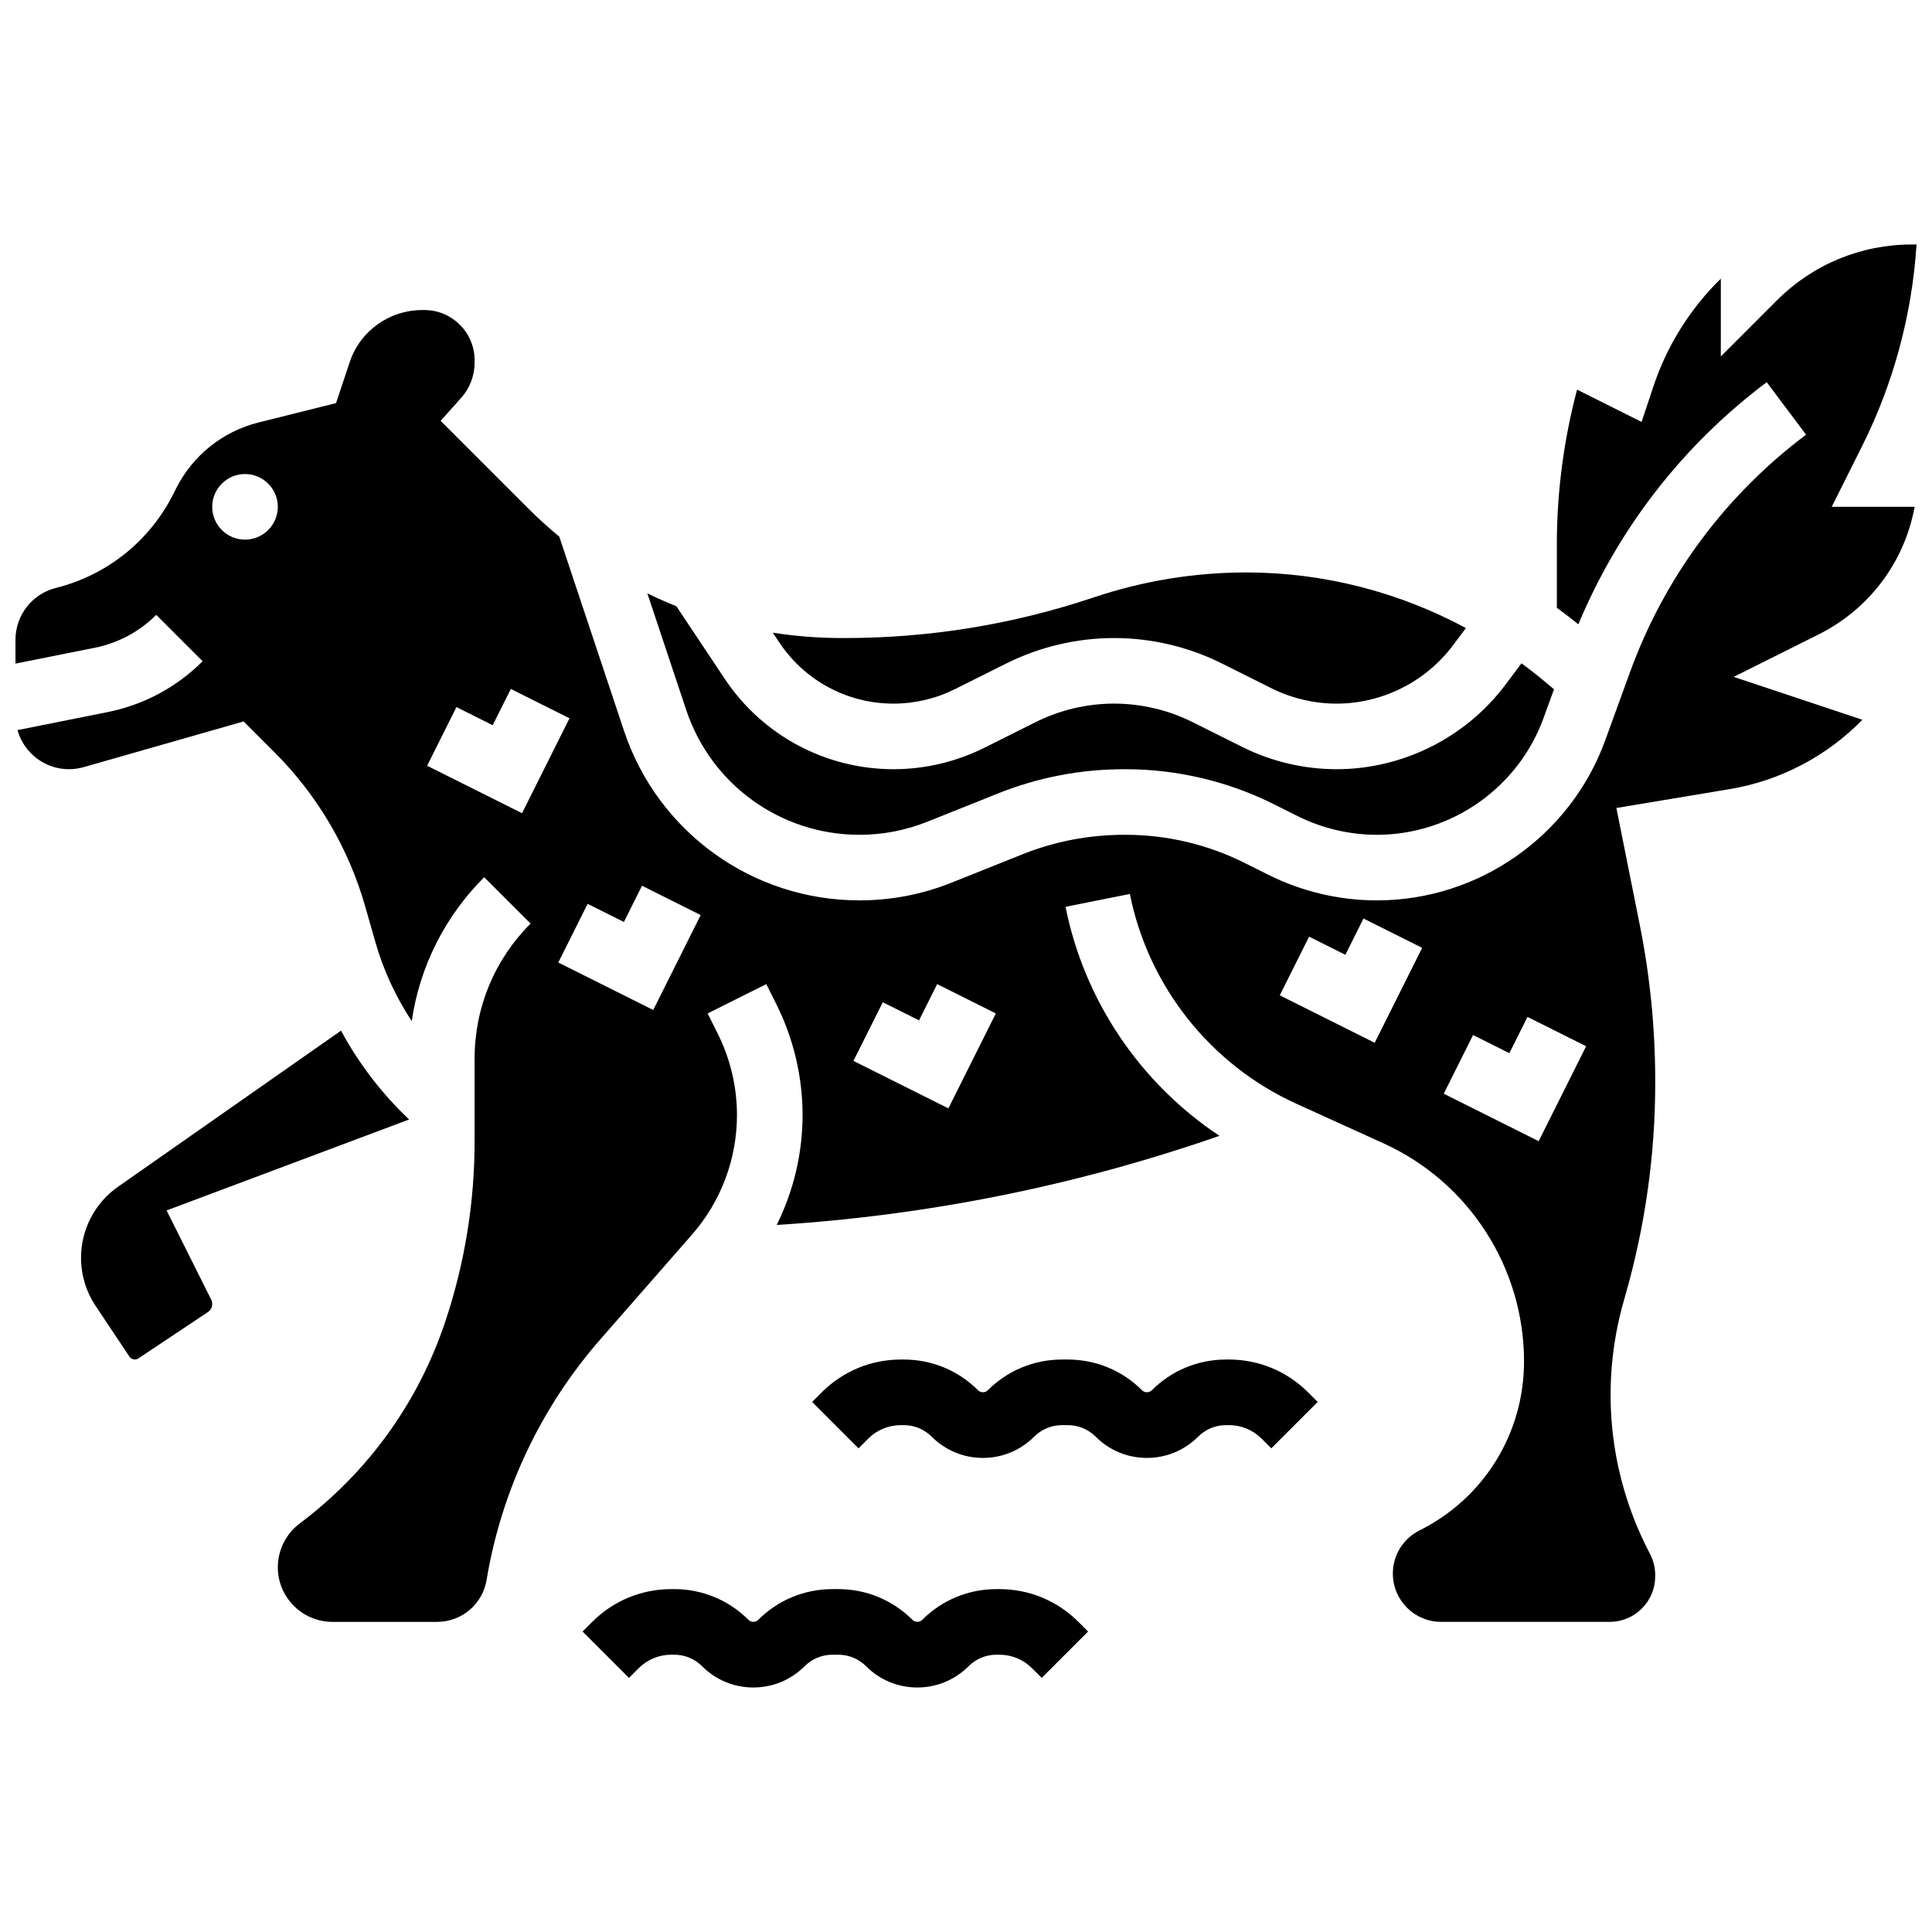
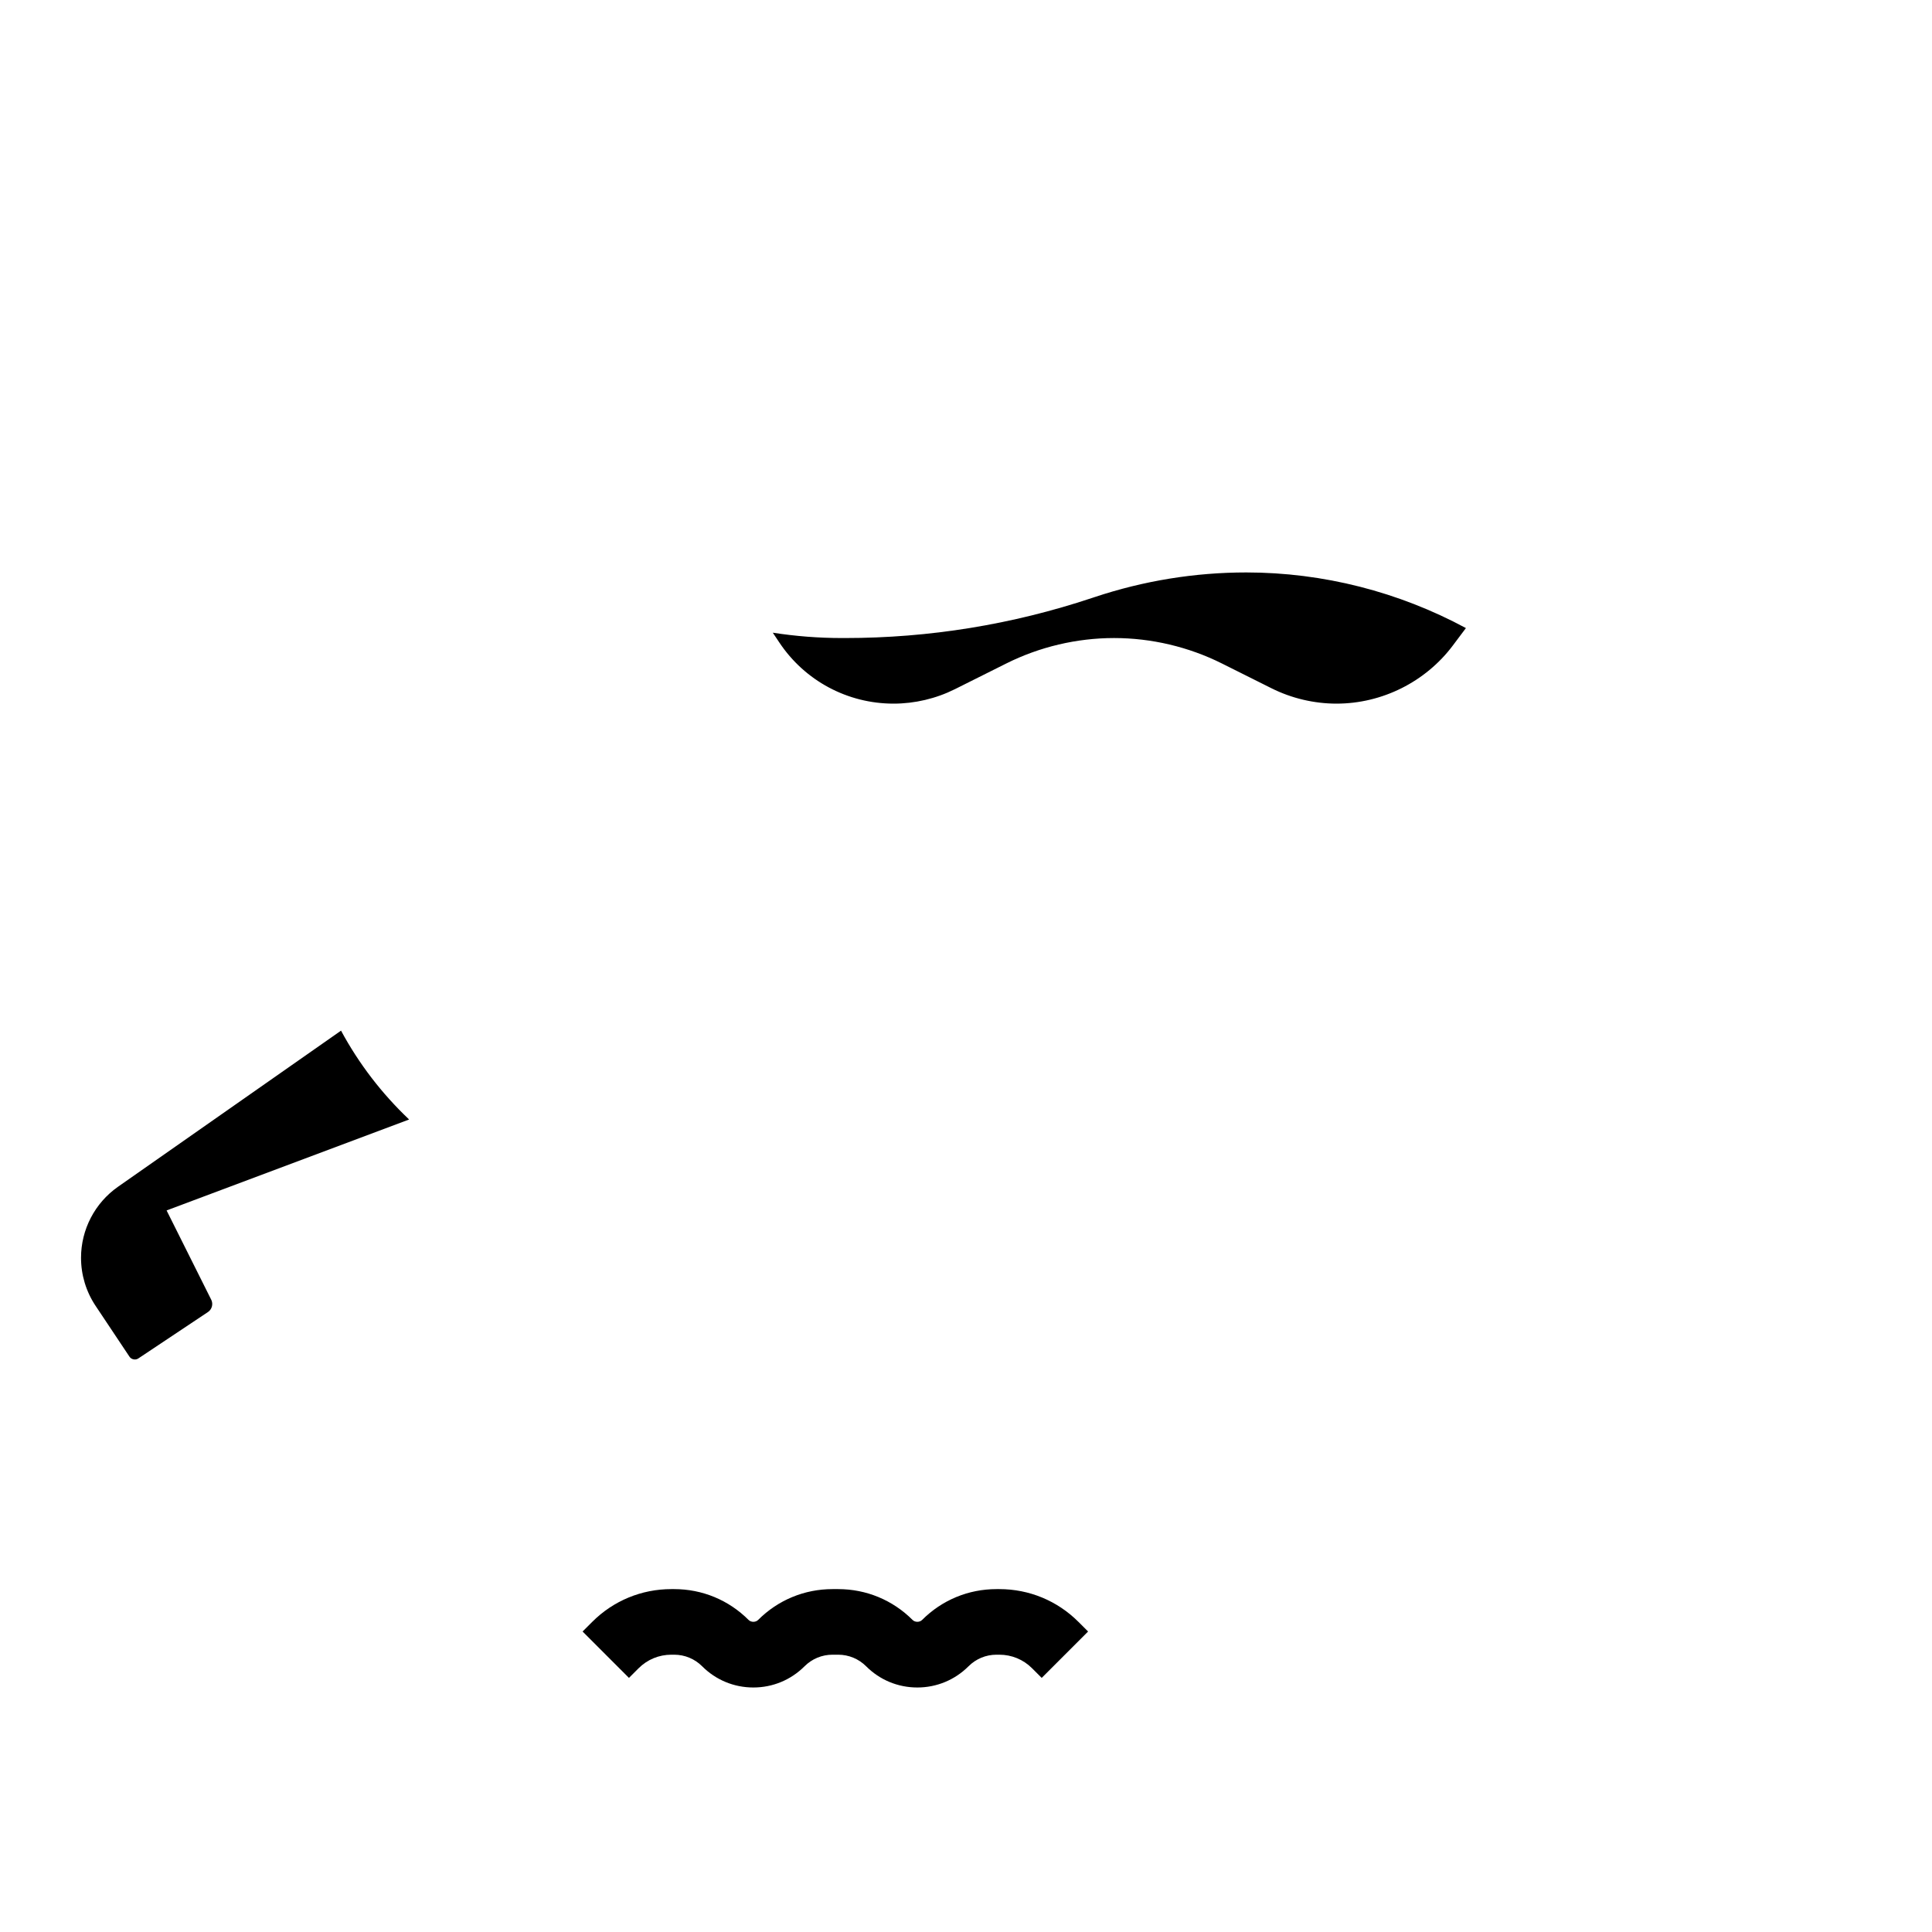
<svg xmlns="http://www.w3.org/2000/svg" width="800px" height="800px" version="1.1" viewBox="144 144 512 512">
  <defs>
    <clipPath id="a">
-       <path d="m148.09 208h503.81v366h-503.81z" />
-     </clipPath>
+       </clipPath>
  </defs>
-   <path d="m371.76 365.23c6.184 0 12.23-1.164 17.977-3.461l18.75-7.5c10.648-4.258 21.898-6.418 33.434-6.418h0.43c13.531 0 27.078 3.199 39.176 9.25l6.344 3.172c6.492 3.242 13.758 4.957 21.02 4.957 19.688 0 37.434-12.43 44.16-30.934l2.777-7.633-3.055-2.543c-1.809-1.508-3.676-2.941-5.562-4.336l-4.273 5.695c-10.504 14.008-27.23 22.367-44.738 22.367-8.637 0-17.285-2.043-25.008-5.906l-13.133-6.566c-6.426-3.211-13.621-4.91-20.809-4.91s-14.383 1.699-20.809 4.91l-13.586 6.793c-7.43 3.715-15.746 5.68-24.047 5.68-18.016 0-34.742-8.949-44.738-23.941l-12.824-19.242c-2.606-1.043-5.172-2.184-7.695-3.414l10.293 30.879c6.598 19.801 25.051 33.102 45.918 33.102z" />
  <path d="m188.15 464.78 64.238-24.09v-0.043c-7.246-6.875-13.316-14.801-18.012-23.516l-59.102 41.371c-6.137 4.297-9.801 11.332-9.801 18.82 0 4.551 1.336 8.957 3.859 12.742l8.984 13.477c0.496 0.746 1.586 0.965 2.332 0.465l18.445-12.293c0.719-0.48 1.148-1.281 1.148-2.144 0-0.398-0.094-0.797-0.273-1.152z" />
  <path d="m380.8 330.47c5.617 0 11.246-1.328 16.273-3.84l13.586-6.793c8.828-4.418 18.711-6.75 28.582-6.75s19.758 2.332 28.586 6.746l13.133 6.566c5.324 2.66 11.285 4.07 17.234 4.07 12.066 0 23.594-5.762 30.832-15.414l3.457-4.609c-17.789-9.586-37.805-14.742-58.211-14.742-13.656 0-27.199 2.203-40.246 6.555l-0.629 0.207c-21.145 7.047-43.164 10.621-65.449 10.621h-0.012-0.809c-6.199 0-12.32-0.484-18.328-1.418l1.73 2.594c6.762 10.152 18.078 16.207 30.27 16.207z" />
  <g clip-path="url(#a)">
    <path d="m637.55 262.07c8.273-16.547 13.176-34.809 14.352-53.281h-1.215c-13.531 0-26.25 5.269-35.82 14.836l-14.832 14.84v-20.629c-8.066 7.906-14.238 17.695-17.828 28.465l-3.168 9.508-17.098-8.551c-3.562 13.422-5.363 27.227-5.363 41.16v16.652c1.938 1.406 3.836 2.871 5.703 4.379 10.621-25.457 27.758-47.539 49.918-64.16l10.43 13.906c-21.391 16.043-37.523 37.801-46.66 62.93l-6.586 18.109c-9.215 25.348-33.527 42.379-60.496 42.379-9.941 0-19.895-2.352-28.789-6.797l-6.344-3.172c-9.699-4.852-20.559-7.414-31.402-7.414h-0.43c-9.312 0-18.391 1.742-26.977 5.176l-18.754 7.5c-7.809 3.121-16.023 4.703-24.43 4.703-28.363 0-53.441-18.078-62.41-44.984l-17.141-51.414c-2.902-2.398-5.711-4.949-8.41-7.648l-23.027-23.031 5.461-6.125c2.281-2.559 3.539-5.856 3.539-9.285v-0.648c0-7.34-5.969-13.309-13.301-13.309h-0.543c-8.766 0-16.504 5.547-19.258 13.805l-3.621 10.859-20.539 5.133c-9.516 2.379-17.492 8.777-21.879 17.551l-0.652 1.301c-6.246 12.496-17.598 21.602-31.148 24.988-6.32 1.582-10.738 7.238-10.738 13.758v6.305l21.008-4.199c6.195-1.238 11.836-4.254 16.301-8.723l12.293 12.289c-6.902 6.902-15.613 11.566-25.188 13.48l-23.879 4.773c1.672 5.969 7.148 10.363 13.645 10.363 1.316 0 2.629-0.184 3.894-0.547l42.395-12.113 8.273 8.277c11.258 11.258 19.523 25.305 23.902 40.617l2.703 9.469c2.148 7.527 5.422 14.609 9.668 21.055 2.102-14.387 8.734-27.668 19.203-38.137l12.293 12.289c-9.566 9.566-14.836 22.289-14.836 35.82v21.848c0 16.266-2.606 32.336-7.75 47.762-7.156 21.461-20.504 39.98-38.602 53.555-3.629 2.723-5.797 7.055-5.797 11.59 0 7.988 6.5 14.484 14.488 14.484h27.703c6.539 0 12.066-4.684 13.141-11.133 3.945-23.676 14.387-45.738 30.191-63.797l24.246-27.711c7.68-8.777 11.91-20.031 11.91-31.695 0-7.434-1.758-14.879-5.082-21.523l-2.691-5.383 15.547-7.773 2.691 5.383c4.523 9.051 6.918 19.18 6.918 29.301 0 10.191-2.387 20.152-6.852 29.141 40.09-2.519 79.422-10.426 117.34-23.617-20.93-13.887-35.801-35.715-40.797-60.691l17.043-3.41c4.894 24.477 21.383 45.258 44.109 55.586l23.168 10.531c22.59 10.266 37.184 32.934 37.184 57.746 0 19.098-10.609 36.266-27.691 44.809-4.363 2.18-7.074 6.566-7.074 11.441 0 7.055 5.738 12.793 12.793 12.793h44.973c3.109-0.082 6.016-1.328 8.223-3.535 2.285-2.285 3.539-5.32 3.539-8.551v-0.25c0-1.969-0.441-3.832-1.312-5.547l-0.672-1.316c-10.387-20.441-12.637-43.836-6.34-65.883l0.426-1.496c5.258-18.402 7.918-37.332 7.902-56.262v-0.77c-0.012-13.73-1.379-27.523-4.074-40.988l-6.215-31.086 30.09-5.016c13.398-2.234 25.715-8.754 35.105-18.363l-34.109-11.371 22.445-11.215c13.574-6.785 22.844-19.312 25.504-33.848h-21.969zm-428.62 24.938c-4.801 0-8.691-3.891-8.691-8.691 0-4.801 3.891-8.691 8.691-8.691 4.801 0 8.691 3.891 8.691 8.691-0.004 4.801-3.894 8.691-8.691 8.691zm73.414 72.5-25.156-12.578 7.773-15.547 9.609 4.805 4.805-9.609 15.547 7.773zm34.766 52.148-25.156-12.578 7.773-15.547 9.609 4.805 4.805-9.609 15.547 7.773zm78.219 26.07-25.156-12.578 7.773-15.547 9.609 4.805 4.805-9.609 15.547 7.773zm112.98-17.379-25.156-12.578 7.773-15.547 9.609 4.805 4.805-9.609 15.547 7.773zm43.457 26.07-25.156-12.578 7.773-15.547 9.609 4.805 4.805-9.609 15.547 7.773z" />
  </g>
  <path d="m408.83 565.13h-0.746c-7.445 0-14.445 2.898-19.707 8.164-0.672 0.672-1.879 0.668-2.547 0-5.266-5.266-12.266-8.164-19.711-8.164h-1.492c-7.445 0-14.445 2.898-19.707 8.164-0.672 0.672-1.879 0.668-2.547 0-5.266-5.266-12.266-8.164-19.711-8.164h-0.742c-7.926 0-15.375 3.086-20.98 8.691l-2.547 2.547 12.289 12.293 2.547-2.547c2.32-2.324 5.41-3.602 8.691-3.602h0.746c2.801 0 5.438 1.094 7.418 3.074 3.625 3.625 8.438 5.617 13.562 5.617s9.938-1.996 13.566-5.617c1.98-1.98 4.617-3.074 7.418-3.074h1.492c2.801 0 5.438 1.094 7.418 3.074 3.621 3.625 8.438 5.617 13.562 5.617s9.938-1.996 13.566-5.617c1.98-1.98 4.617-3.074 7.418-3.074h0.742c3.281 0 6.371 1.277 8.691 3.602l2.547 2.547 12.289-12.293-2.547-2.547c-5.606-5.606-13.055-8.691-20.98-8.691z" />
-   <path d="m469.67 504.29h-0.746c-7.445 0-14.445 2.898-19.707 8.164-0.672 0.672-1.879 0.668-2.547 0-5.266-5.266-12.266-8.164-19.711-8.164h-1.492c-7.445 0-14.445 2.898-19.707 8.164-0.672 0.672-1.879 0.668-2.547 0-5.266-5.266-12.266-8.164-19.711-8.164h-0.746c-7.926 0-15.375 3.086-20.98 8.691l-2.547 2.547 12.289 12.293 2.547-2.547c2.32-2.324 5.41-3.602 8.691-3.602h0.746c2.801 0 5.438 1.094 7.418 3.074 3.625 3.621 8.441 5.617 13.566 5.617s9.938-1.996 13.566-5.617c1.98-1.98 4.617-3.074 7.418-3.074h1.492c2.801 0 5.438 1.094 7.418 3.074 3.621 3.621 8.438 5.617 13.559 5.617 5.125 0 9.938-1.996 13.566-5.617 1.98-1.98 4.617-3.074 7.418-3.074h0.746c3.281 0 6.371 1.277 8.691 3.602l2.547 2.547 12.289-12.293-2.547-2.547c-5.606-5.606-13.059-8.691-20.98-8.691z" />
</svg>